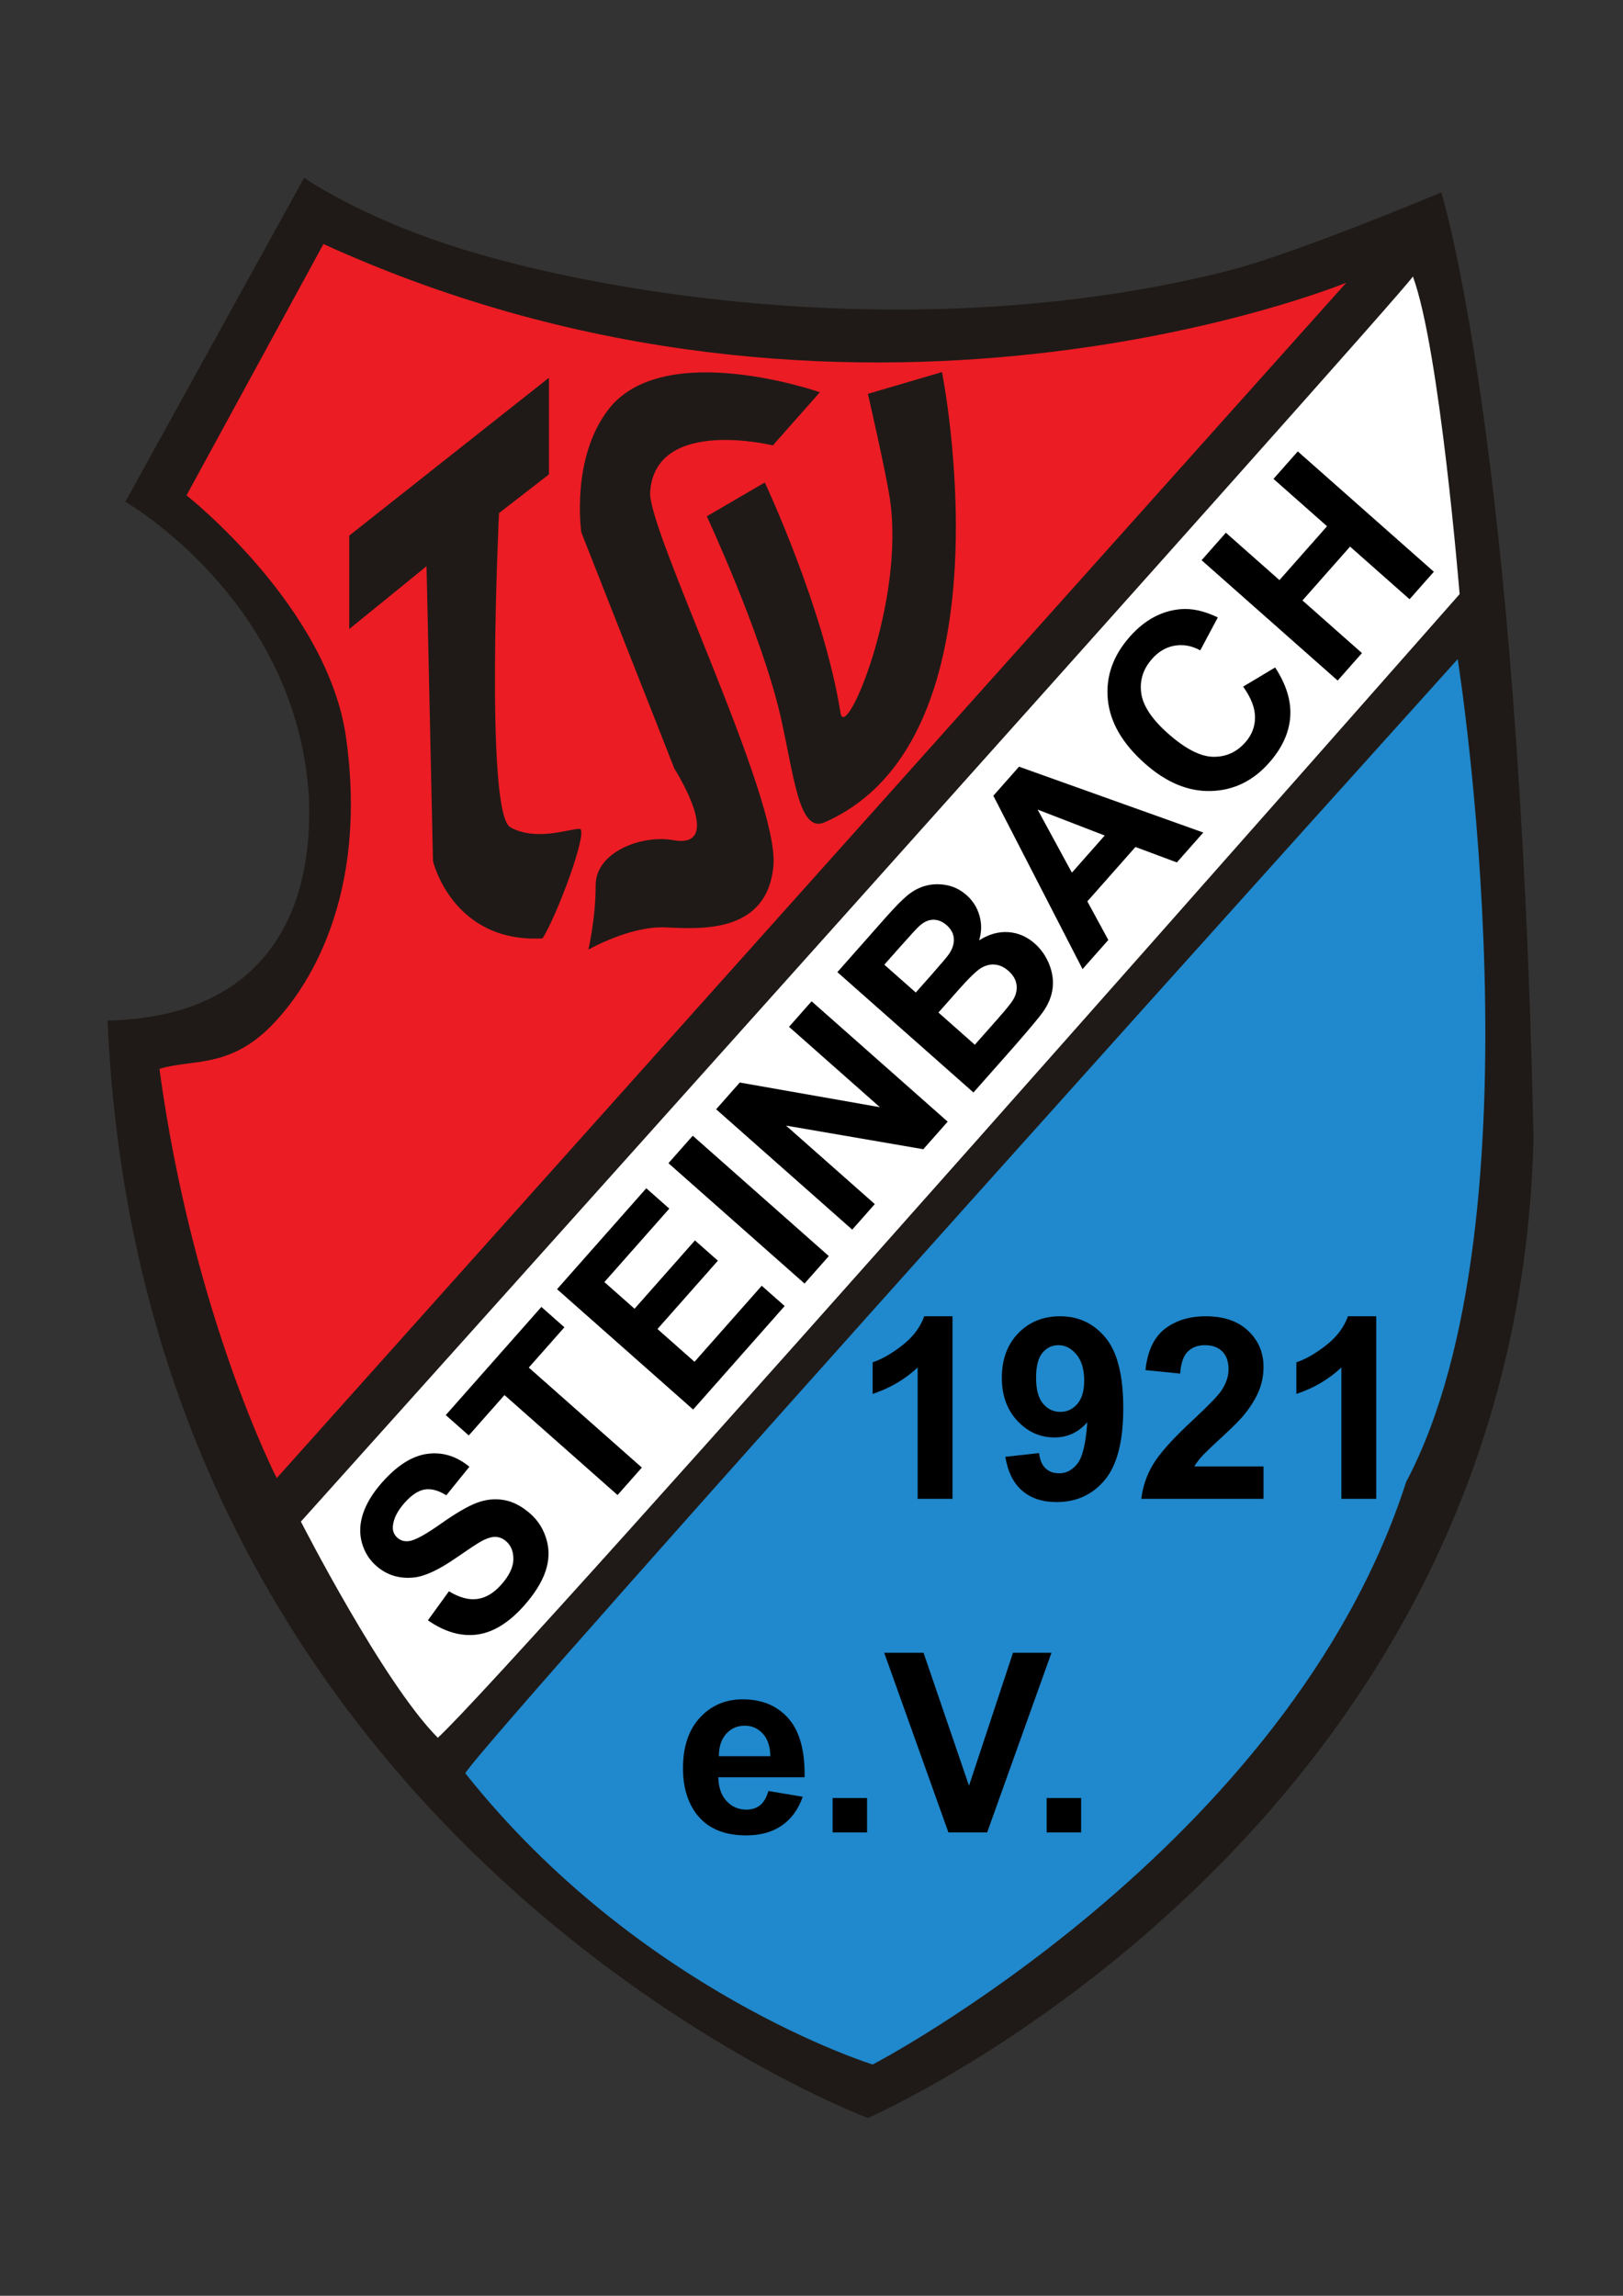
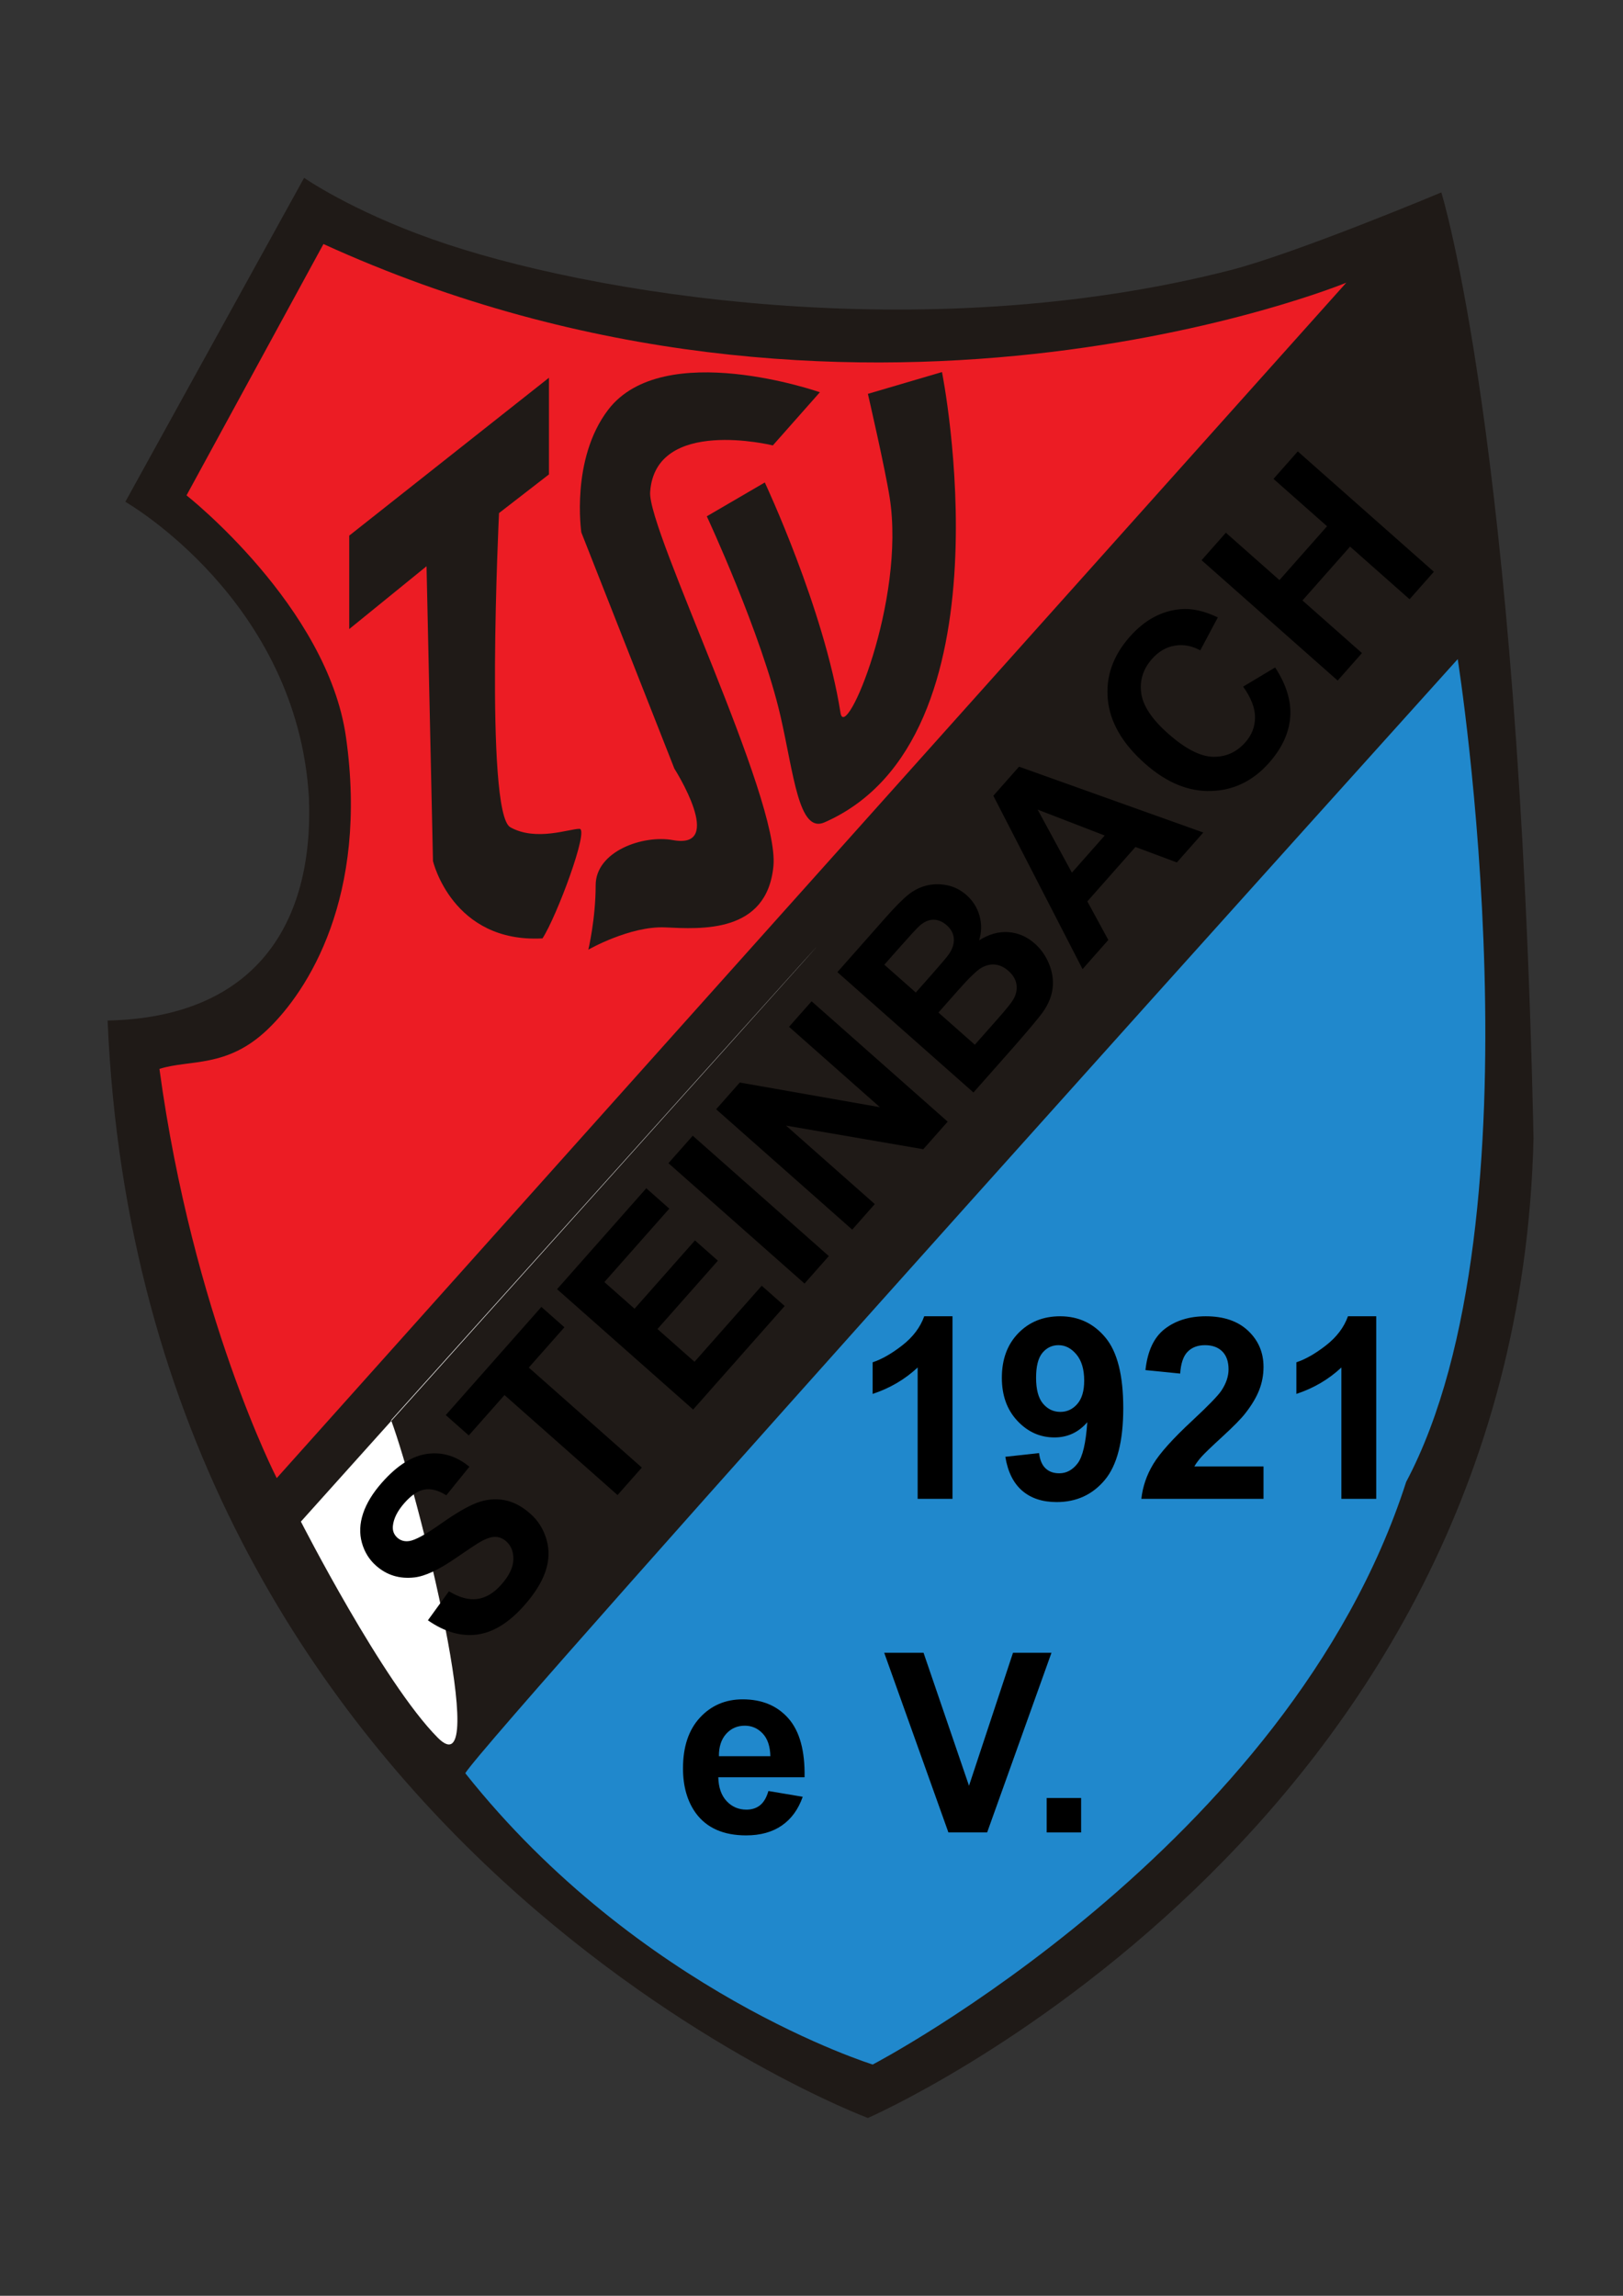
<svg xmlns="http://www.w3.org/2000/svg" version="1.1" id="Ebene_2" x="0px" y="0px" width="595.28px" height="841.89px" viewBox="0 0 595.28 841.89" style="enable-background:new 0 0 595.28 841.89;" xml:space="preserve">
  <rect x="0" y="0" width="595.28" height="841.89" fill="#333333" stroke="none" />
  <path style="fill:#1F1A17;" d="M111.545,65.208c0,0,16.765,11.775,46.778,22.43c57.365,20.366,180.086,40.239,292.731,11.495  c24.18-6.171,77.596-28.571,77.596-28.571s28.352,91.003,33.812,346.816c-6.052,255.813-244.142,359.305-244.142,359.305  S52.466,677.326,39.463,374.251c54.247-1.182,75.627-35.447,73.854-81.529c-4.136-72.667-67.35-108.706-67.35-108.706  L111.545,65.208z" />
-   <path style="fill:#FFFFFF;" d="M110.363,557.984c0,0,30.131,59.082,50.217,79.273c27.249-24.85,374.771-419.385,374.771-419.385  s-7.301-89.996-17.133-116.463C512.901,109.681,110.363,557.984,110.363,557.984z" />
+   <path style="fill:#FFFFFF;" d="M110.363,557.984c0,0,30.131,59.082,50.217,79.273s-7.301-89.996-17.133-116.463C512.901,109.681,110.363,557.984,110.363,557.984z" />
  <path style="fill:#2088CC;" d="M170.654,650.253c8.915-14.611,364-408.545,364-408.545s32.495,204.829-18.904,301.721  c-43.128,134.105-195.656,213.652-195.656,213.652S234.429,730.603,170.654,650.253z" />
  <path style="fill:#EC1C24;" d="M118.633,89.491c-4.309,7.908-50.218,92.163-50.218,92.163s51.703,40.687,58.49,88.675  c8.271,58.488-13.966,93.079-28.844,107.255c-14.878,14.176-28.358,10.844-39.584,14.391C70.78,482.365,101.5,542.037,101.5,542.037  L493.785,103.67C493.785,103.67,313.004,178.107,118.633,89.491z" />
  <path style="fill:#1F1A17;" d="M128.086,196.421v34.266l28.358-23.041l2.363,108.115c0,0,7.089,30.13,40.174,28.357  c5.318-8.27,17.131-40.091,13.588-40.173c-3.542-0.083-15.952,4.726-25.404-0.591c-9.453-5.317-4.136-115.204-4.136-115.204  l18.314-14.18v-35.447L128.086,196.421z" />
  <path style="fill:#1F1A17;" d="M283.465,163.337l17.248-19.496c0,0-57.422-20.087-77.656,6.431  c-13.829,18.124-9.836,44.968-9.836,44.968l34.13,86.633c0,0,18.981,29.752-0.515,26.208c-11.105-2.019-28.358,4.136-28.358,16.542  c0,12.406-2.692,23.632-2.692,23.632s15.241-8.758,28.238-8.167c12.997,0.591,37.287,2.326,39.65-22.487  s-46.173-122.989-45.214-137.16C240.337,152.703,283.465,163.337,283.465,163.337z" />
  <path style="fill:#1F1A17;" d="M259.243,189.333l21.268-12.407c0,0,21.73,46.252,27.768,84.483  c1.772,11.225,23.945-41.109,18.038-78.92c-1.678-10.731-7.995-38.057-7.995-38.057l27.177-7.996c0,0,26.947,134.486-43.128,165.146  c-9.452,4.136-11.222-17.757-16.123-39.059C279.33,232.462,259.243,189.333,259.243,189.333z" />
  <g>
    <path d="M156.944,594.183l7.717-10.648c3.813,2.322,7.29,3.262,10.428,2.822c3.139-0.439,6.062-2.193,8.772-5.258   c2.87-3.244,4.347-6.297,4.429-9.158c0.082-2.857-0.797-5.102-2.635-6.727c-1.18-1.043-2.491-1.586-3.932-1.627   c-1.441-0.039-3.23,0.531-5.369,1.715c-1.452,0.818-4.556,2.867-9.313,6.143c-6.116,4.217-11.113,6.553-14.992,7.004   c-5.456,0.637-10.158-0.793-14.107-4.283c-2.542-2.248-4.283-5.072-5.22-8.469c-0.939-3.398-0.788-6.967,0.453-10.703   c1.24-3.734,3.557-7.521,6.949-11.355c5.54-6.268,11.083-9.768,16.628-10.504c5.547-0.738,10.683,0.842,15.408,4.736l-8.469,10.469   c-2.946-1.836-5.608-2.543-7.986-2.117c-2.377,0.424-4.821,2.055-7.331,4.893c-2.589,2.928-4.015,5.754-4.277,8.473   c-0.172,1.748,0.389,3.195,1.683,4.34c1.181,1.045,2.633,1.438,4.355,1.182c2.191-0.328,6.033-2.43,11.525-6.311   c5.493-3.879,9.897-6.445,13.211-7.701c3.315-1.254,6.631-1.598,9.95-1.029c3.319,0.57,6.557,2.248,9.711,5.037   c2.86,2.531,4.835,5.693,5.927,9.49s0.96,7.684-0.395,11.662c-1.354,3.98-3.949,8.137-7.782,12.473   c-5.58,6.309-11.323,9.865-17.23,10.668C169.146,600.201,163.109,598.462,156.944,594.183z" />
    <path d="M226.502,548.25l-41.467-36.67l-13.097,14.811l-8.443-7.467l35.074-39.662l8.443,7.465l-13.066,14.777l41.467,36.67   L226.502,548.25z" />
    <path d="M254.229,516.894l-49.911-44.137l32.726-37.008l8.443,7.467l-23.814,26.932l11.064,9.783l22.158-25.059l8.41,7.438   l-22.159,25.057l13.584,12.014l24.657-27.883l8.41,7.436L254.229,516.894z" />
    <path d="M295.084,470.695l-49.911-44.137l8.911-10.077l49.911,44.135L295.084,470.695z" />
    <path d="M312.575,450.914l-49.911-44.135l8.67-9.806l51.395,9.047l-33.33-29.474l8.279-9.363l49.91,44.136l-8.941,10.111   l-50.34-8.66l32.548,28.781L312.575,450.914z" />
    <path d="M307.132,356.493l17.643-19.951c3.491-3.949,6.261-6.749,8.306-8.398c2.046-1.649,4.268-2.778,6.666-3.387   c2.4-0.609,4.919-0.657,7.558-0.143c2.639,0.514,5.039,1.725,7.193,3.631c2.339,2.067,3.926,4.594,4.764,7.579   c0.838,2.986,0.791,5.989-0.139,9.008c3.574-2.258,7.152-3.262,10.731-3.009c3.576,0.252,6.808,1.653,9.69,4.202   c2.27,2.007,4.009,4.487,5.223,7.439c1.212,2.952,1.648,5.908,1.316,8.869c-0.333,2.962-1.537,5.912-3.61,8.851   c-1.303,1.84-4.773,5.993-10.408,12.455l-15.021,16.988L307.132,356.493z M324.351,353.761l11.541,10.207l5.843-6.604   c3.472-3.927,5.571-6.417,6.301-7.471c1.319-1.905,1.924-3.788,1.811-5.649c-0.115-1.86-0.977-3.502-2.589-4.928   c-1.544-1.364-3.175-2.047-4.892-2.05c-1.716-0.001-3.42,0.747-5.109,2.246c-0.996,0.898-3.592,3.719-7.788,8.462L324.351,353.761z    M344.199,371.313l13.345,11.802l8.25-9.328c3.21-3.633,5.146-6.026,5.805-7.184c1.054-1.738,1.468-3.546,1.245-5.421   c-0.224-1.875-1.218-3.595-2.989-5.161c-1.499-1.324-3.091-2.084-4.776-2.281c-1.687-0.197-3.375,0.18-5.066,1.13   c-1.69,0.953-4.564,3.722-8.619,8.306L344.199,371.313z" />
    <path d="M441.34,305.301l-9.693,10.962l-15.192-5.667l-17.643,19.951l7.694,14.145l-9.451,10.69l-32.722-63.576l9.424-10.656   L441.34,305.301z M405.187,306.395l-24.603-9.501l12.56,23.119L405.187,306.395z" />
    <path d="M455.957,251.794l11.736-7.032c4.123,6.315,5.967,12.385,5.53,18.206c-0.438,5.823-3.024,11.412-7.76,16.768   c-5.862,6.628-12.942,10.073-21.244,10.335c-8.301,0.264-16.379-3.078-24.232-10.022c-8.307-7.346-12.86-15.196-13.663-23.55   c-0.803-8.354,1.887-16.026,8.068-23.017c5.398-6.105,11.589-9.469,18.569-10.091c4.141-0.383,8.709,0.625,13.708,3.021   l-6.438,12.083c-3.11-1.697-6.241-2.273-9.396-1.725c-3.153,0.548-5.915,2.161-8.282,4.839c-3.273,3.7-4.6,7.876-3.98,12.528   s3.902,9.608,9.848,14.866c6.311,5.58,11.807,8.419,16.492,8.518c4.685,0.099,8.634-1.668,11.846-5.299   c2.368-2.678,3.553-5.735,3.559-9.169C460.321,259.619,458.867,255.866,455.957,251.794z" />
    <path d="M490.623,249.569l-49.91-44.136l8.911-10.077l19.646,17.371l17.46-19.746l-19.644-17.371l8.911-10.077l49.911,44.136   l-8.911,10.077l-21.823-19.298l-17.462,19.746l21.823,19.299L490.623,249.569z" />
  </g>
  <g>
    <path d="M349.354,549.64h-12.779v-48.166c-4.671,4.365-10.175,7.594-16.511,9.688v-11.598c3.334-1.092,6.958-3.162,10.87-6.209   c3.911-3.047,6.595-6.602,8.051-10.666h10.369V549.64z" />
    <path d="M368.731,534.222l12.371-1.365c0.303,2.518,1.092,4.383,2.365,5.594c1.273,1.215,2.956,1.82,5.049,1.82   c2.638,0,4.883-1.213,6.731-3.639c1.85-2.426,3.031-7.459,3.547-15.1c-3.215,3.729-7.232,5.594-12.053,5.594   c-5.245,0-9.772-2.025-13.576-6.072c-3.806-4.049-5.708-9.316-5.708-15.807c0-6.762,2.008-12.213,6.025-16.35   c4.018-4.139,9.135-6.209,15.351-6.209c6.762,0,12.312,2.615,16.647,7.846s6.505,13.836,6.505,25.811   c0,12.191-2.259,20.984-6.777,26.383c-4.518,5.396-10.401,8.094-17.646,8.094c-5.216,0-9.433-1.387-12.646-4.16   C371.702,543.888,369.641,539.74,368.731,534.222z M397.658,506.294c0-4.125-0.947-7.322-2.842-9.598   c-1.896-2.273-4.086-3.41-6.573-3.41c-2.365,0-4.328,0.932-5.891,2.797c-1.562,1.863-2.342,4.92-2.342,9.164   c0,4.307,0.849,7.469,2.548,9.484c1.697,2.016,3.82,3.023,6.367,3.023c2.455,0,4.525-0.969,6.209-2.91   C396.817,512.906,397.658,510.054,397.658,506.294z" />
    <path d="M463.428,537.769v11.871h-44.802c0.485-4.488,1.94-8.74,4.366-12.758c2.427-4.018,7.217-9.348,14.374-15.988   c5.76-5.365,9.294-9.004,10.597-10.916c1.76-2.637,2.64-5.246,2.64-7.822c0-2.85-0.767-5.041-2.299-6.574   c-1.53-1.529-3.646-2.295-6.344-2.295c-2.669,0-4.792,0.803-6.368,2.41c-1.577,1.607-2.486,4.275-2.729,8.006l-12.735-1.273   c0.758-7.035,3.138-12.084,7.141-15.146c4.002-3.062,9.006-4.594,15.01-4.594c6.579,0,11.749,1.773,15.509,5.32   c3.759,3.549,5.641,7.961,5.641,13.236c0,3.002-0.539,5.859-1.614,8.574c-1.077,2.715-2.782,5.557-5.117,8.527   c-1.546,1.971-4.337,4.807-8.369,8.506c-4.032,3.701-6.588,6.156-7.663,7.369c-1.078,1.213-1.949,2.395-2.615,3.547H463.428z" />
    <path d="M504.772,549.64H491.99v-48.166c-4.668,4.365-10.173,7.594-16.509,9.688v-11.598c3.335-1.092,6.959-3.162,10.869-6.209   c3.912-3.047,6.597-6.602,8.052-10.666h10.37V549.64z" />
  </g>
  <g>
    <path d="M281.836,656.781l12.585,2.113c-1.618,4.615-4.173,8.129-7.663,10.539c-3.491,2.414-7.858,3.619-13.101,3.619   c-8.301,0-14.443-2.713-18.428-8.135c-3.146-4.344-4.719-9.828-4.719-16.449c0-7.91,2.067-14.105,6.202-18.586   c4.135-4.479,9.364-6.719,15.686-6.719c7.101,0,12.703,2.346,16.809,7.035c4.104,4.689,6.067,11.871,5.888,21.551h-31.64   c0.089,3.746,1.107,6.658,3.055,8.74c1.948,2.084,4.375,3.123,7.281,3.123c1.979,0,3.641-0.539,4.989-1.617   C280.128,660.917,281.146,659.179,281.836,656.781z M282.555,644.019c-0.089-3.656-1.033-6.436-2.83-8.338   c-1.798-1.902-3.986-2.854-6.562-2.854c-2.757,0-5.034,1.004-6.832,3.01c-1.797,2.008-2.681,4.736-2.65,8.182H282.555z" />
-     <path d="M305.388,671.974v-12.631h12.628v12.631H305.388z" />
    <path d="M347.857,671.974l-23.549-65.889h14.426l16.675,48.766l16.135-48.766h14.112l-23.596,65.889H347.857z" />
    <path d="M383.903,671.974v-12.631h12.629v12.631H383.903z" />
  </g>
</svg>